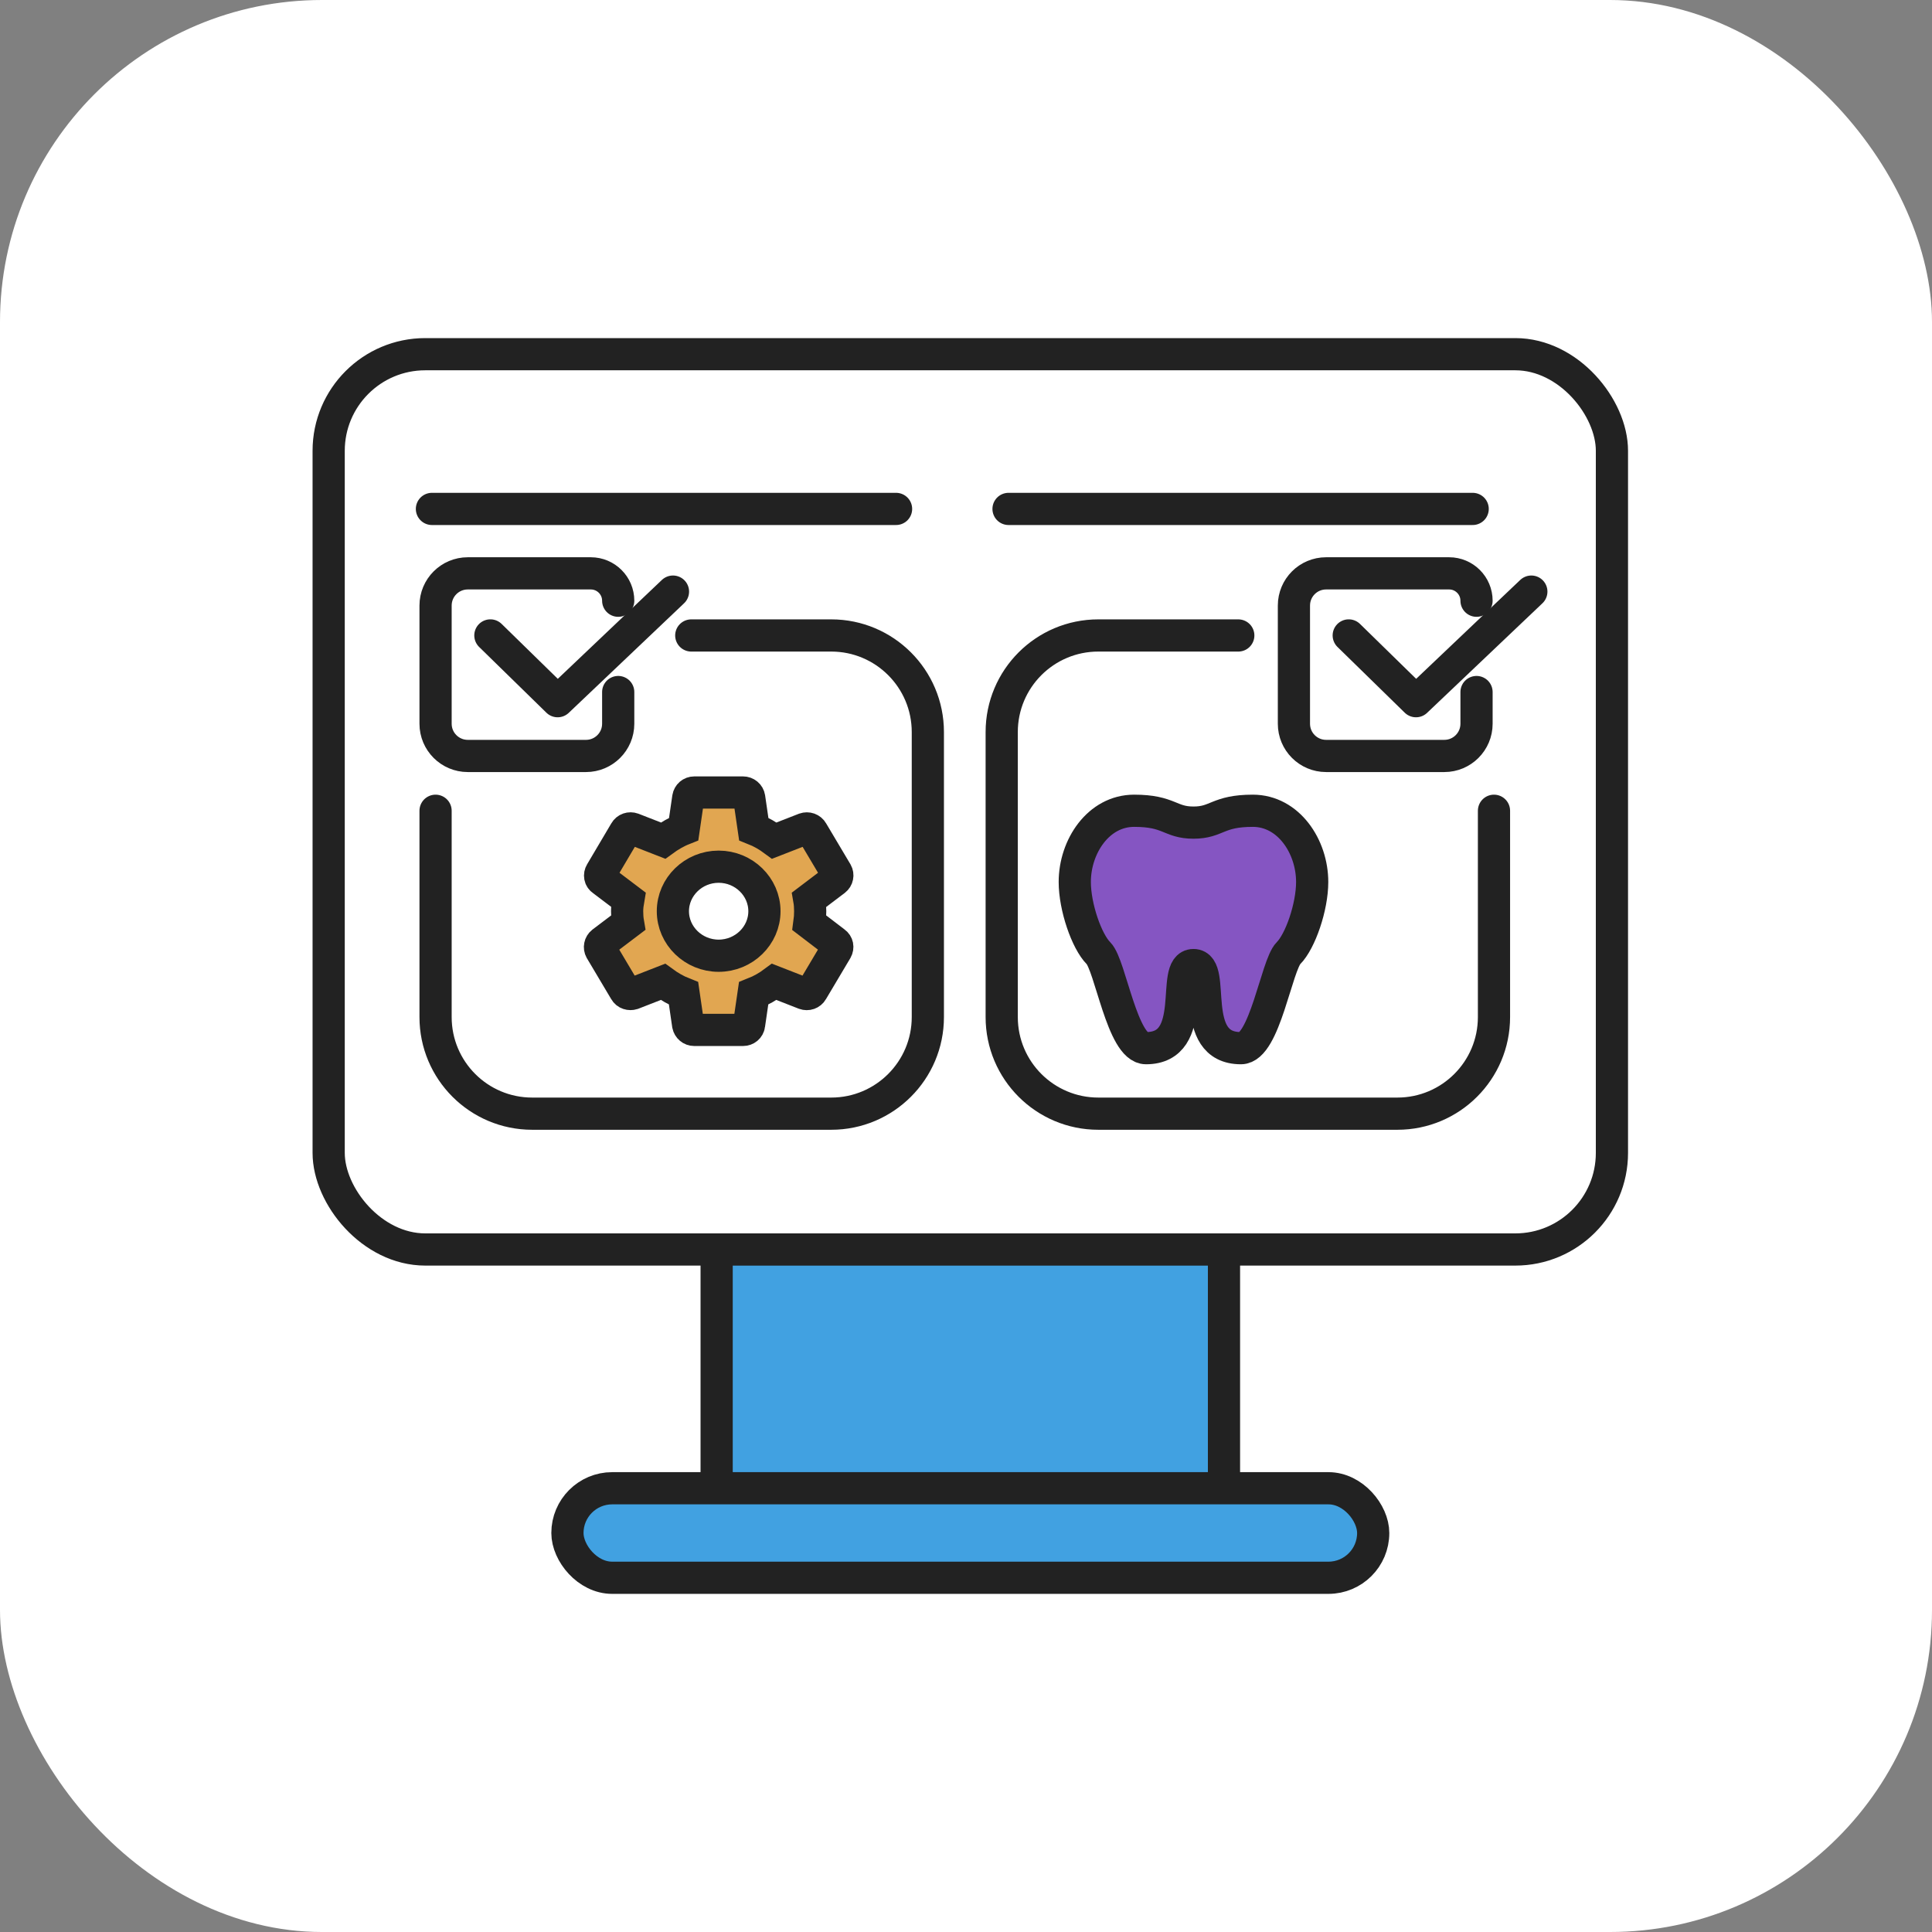
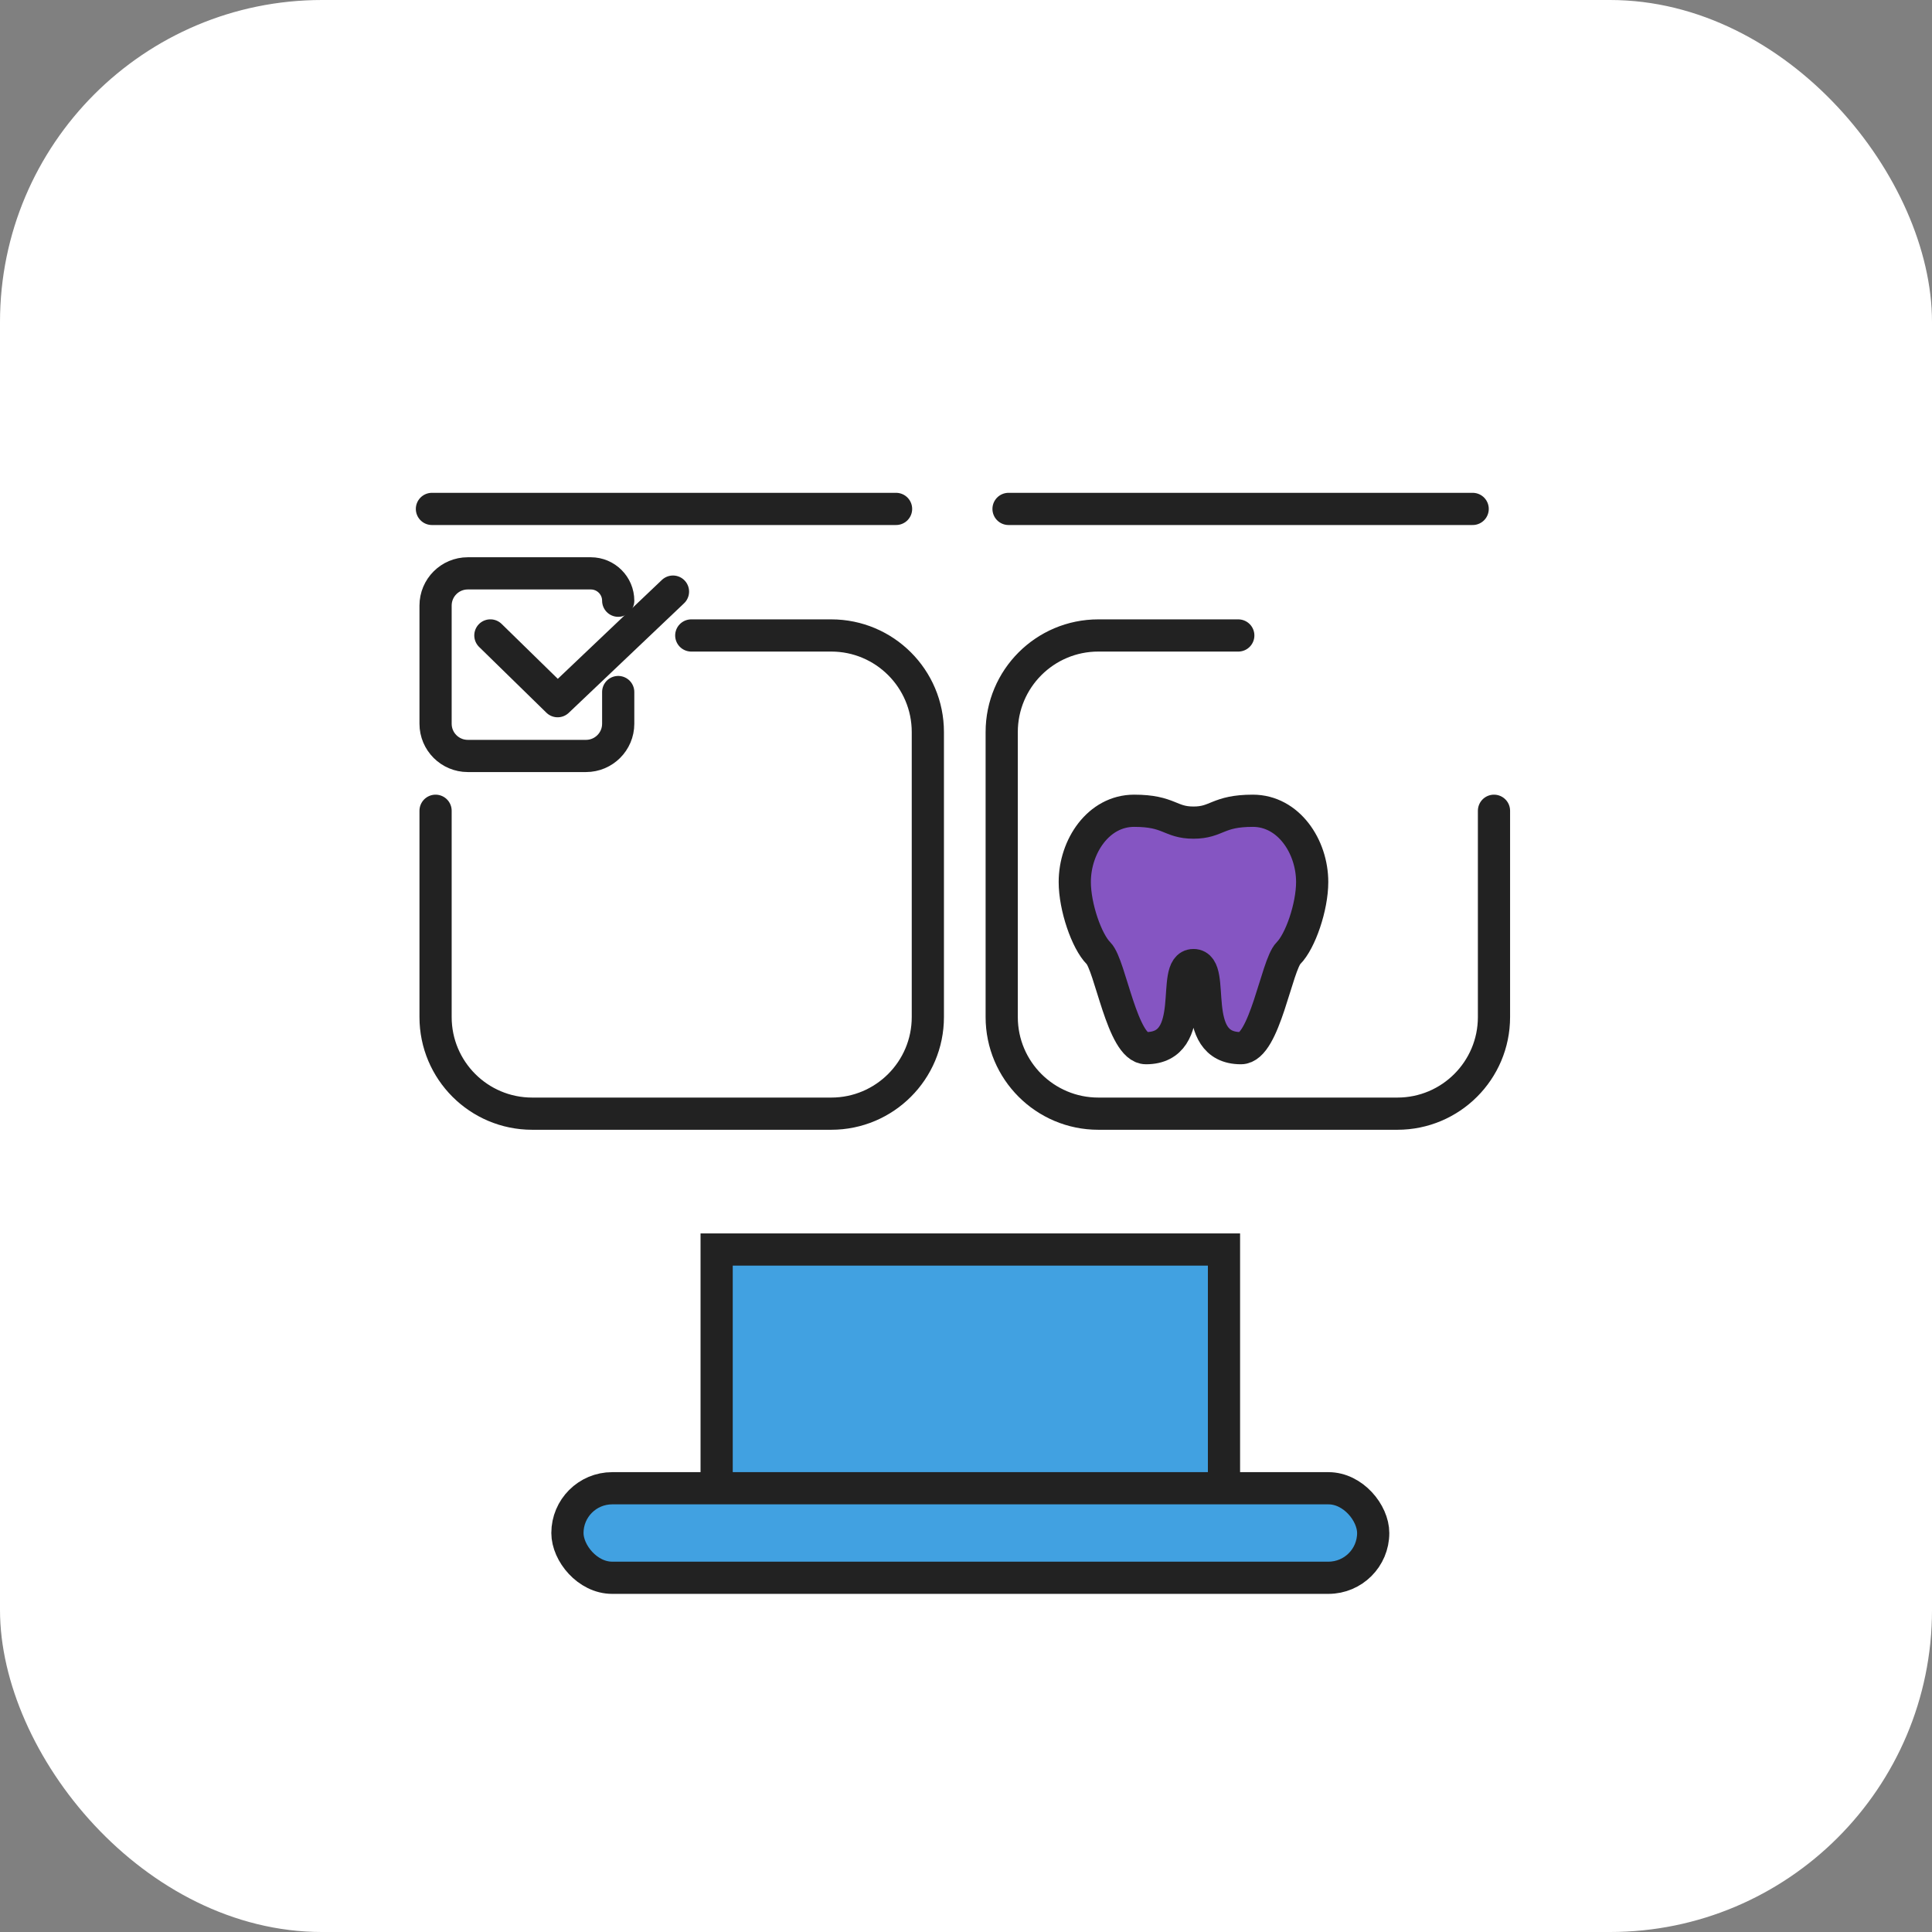
<svg xmlns="http://www.w3.org/2000/svg" width="60" height="60" viewBox="0 0 60 60" fill="none">
  <rect x="0" y="0" width="60" height="60" fill="#808080" stroke="none" />
  <rect width="60" height="60" rx="10" fill="white" />
  <path d="M35.221 25.179C34.115 25.179 33.378 26.285 33.378 27.391C33.378 28.169 33.747 29.234 34.115 29.603C34.484 29.971 34.852 32.552 35.59 32.552C37.264 32.552 36.327 29.971 37.065 29.971C37.802 29.971 36.865 32.552 38.539 32.552C39.276 32.552 39.645 29.971 40.014 29.603C40.382 29.234 40.751 28.169 40.751 27.391C40.751 26.285 40.014 25.179 38.908 25.179C37.802 25.179 37.802 25.547 37.065 25.547C36.327 25.547 36.327 25.179 35.221 25.179Z" fill="#8555C2" stroke="#222222" />
-   <rect x="10.207" y="11" width="39.853" height="27.804" rx="3" stroke="#222222" />
  <path d="M13.527 25.179V31.586C13.527 33.243 14.87 34.586 16.527 34.586H25.815C27.471 34.586 28.815 33.243 28.815 31.586V22.735C28.815 21.078 27.471 19.735 25.815 19.735H21.468" stroke="#222222" stroke-linecap="round" />
  <path d="M46.397 25.179V31.586C46.397 33.243 45.053 34.586 43.397 34.586H34.109C32.452 34.586 31.109 33.243 31.109 31.586V22.735C31.109 21.078 32.452 19.735 34.109 19.735H38.456" stroke="#222222" stroke-linecap="round" />
  <path d="M19.199 21.492V22.477C19.199 23.029 18.751 23.477 18.199 23.477H14.527C13.975 23.477 13.527 23.029 13.527 22.477V18.806C13.527 18.253 13.975 17.806 14.527 17.806H18.348C18.818 17.806 19.199 18.187 19.199 18.656V18.656" stroke="#222222" stroke-linecap="round" />
-   <path d="M45.855 21.492V22.477C45.855 23.029 45.407 23.477 44.855 23.477H41.184C40.631 23.477 40.184 23.029 40.184 22.477V18.806C40.184 18.253 40.631 17.806 41.184 17.806H45.005C45.474 17.806 45.855 18.187 45.855 18.656V18.656" stroke="#222222" stroke-linecap="round" />
  <path d="M15.229 19.734L17.318 21.776L20.9 18.373" stroke="#222222" stroke-linecap="round" stroke-linejoin="round" />
-   <path d="M41.886 19.734L43.975 21.776L47.557 18.373" stroke="#222222" stroke-linecap="round" stroke-linejoin="round" />
-   <path d="M25.137 28.66C25.153 28.545 25.161 28.426 25.161 28.299C25.161 28.176 25.153 28.053 25.133 27.938L25.934 27.331C25.969 27.303 25.993 27.265 26.001 27.222C26.01 27.18 26.003 27.135 25.982 27.097L25.224 25.822C25.202 25.783 25.166 25.754 25.123 25.738C25.081 25.723 25.034 25.723 24.991 25.738L24.047 26.106C23.85 25.96 23.641 25.837 23.408 25.745L23.266 24.77C23.259 24.726 23.236 24.686 23.201 24.657C23.166 24.628 23.122 24.612 23.076 24.612H21.56C21.466 24.612 21.391 24.678 21.375 24.77L21.233 25.745C21 25.837 20.787 25.964 20.593 26.106L19.65 25.738C19.563 25.707 19.464 25.738 19.417 25.822L18.663 27.097C18.615 27.177 18.631 27.277 18.71 27.331L19.512 27.938C19.492 28.053 19.476 28.18 19.476 28.299C19.476 28.418 19.484 28.545 19.504 28.66L18.702 29.267C18.668 29.294 18.644 29.333 18.636 29.375C18.627 29.418 18.634 29.462 18.655 29.501L19.413 30.776C19.46 30.86 19.559 30.887 19.646 30.86L20.589 30.492C20.787 30.637 20.996 30.76 21.229 30.852L21.371 31.828C21.391 31.92 21.466 31.985 21.56 31.985H23.076C23.171 31.985 23.25 31.92 23.262 31.828L23.404 30.852C23.637 30.76 23.85 30.637 24.044 30.492L24.987 30.86C25.074 30.891 25.173 30.86 25.22 30.776L25.978 29.501C26.025 29.416 26.006 29.32 25.931 29.267L25.137 28.66ZM22.318 29.681C21.537 29.681 20.897 29.059 20.897 28.299C20.897 27.538 21.537 26.916 22.318 26.916C23.1 26.916 23.74 27.538 23.74 28.299C23.74 29.059 23.1 29.681 22.318 29.681Z" fill="#E1A651" stroke="#222222" />
  <rect x="22.256" y="38.805" width="15.756" height="7.415" fill="#41A1E1" stroke="#222222" />
  <rect x="17.622" y="46.219" width="25.024" height="2.78" rx="1.39" fill="#41A1E1" stroke="#222222" />
  <path d="M27.828 15.805H13.414" stroke="#222222" stroke-linecap="round" stroke-linejoin="round" />
  <path d="M45.735 15.805H31.321" stroke="#222222" stroke-linecap="round" stroke-linejoin="round" />
</svg>